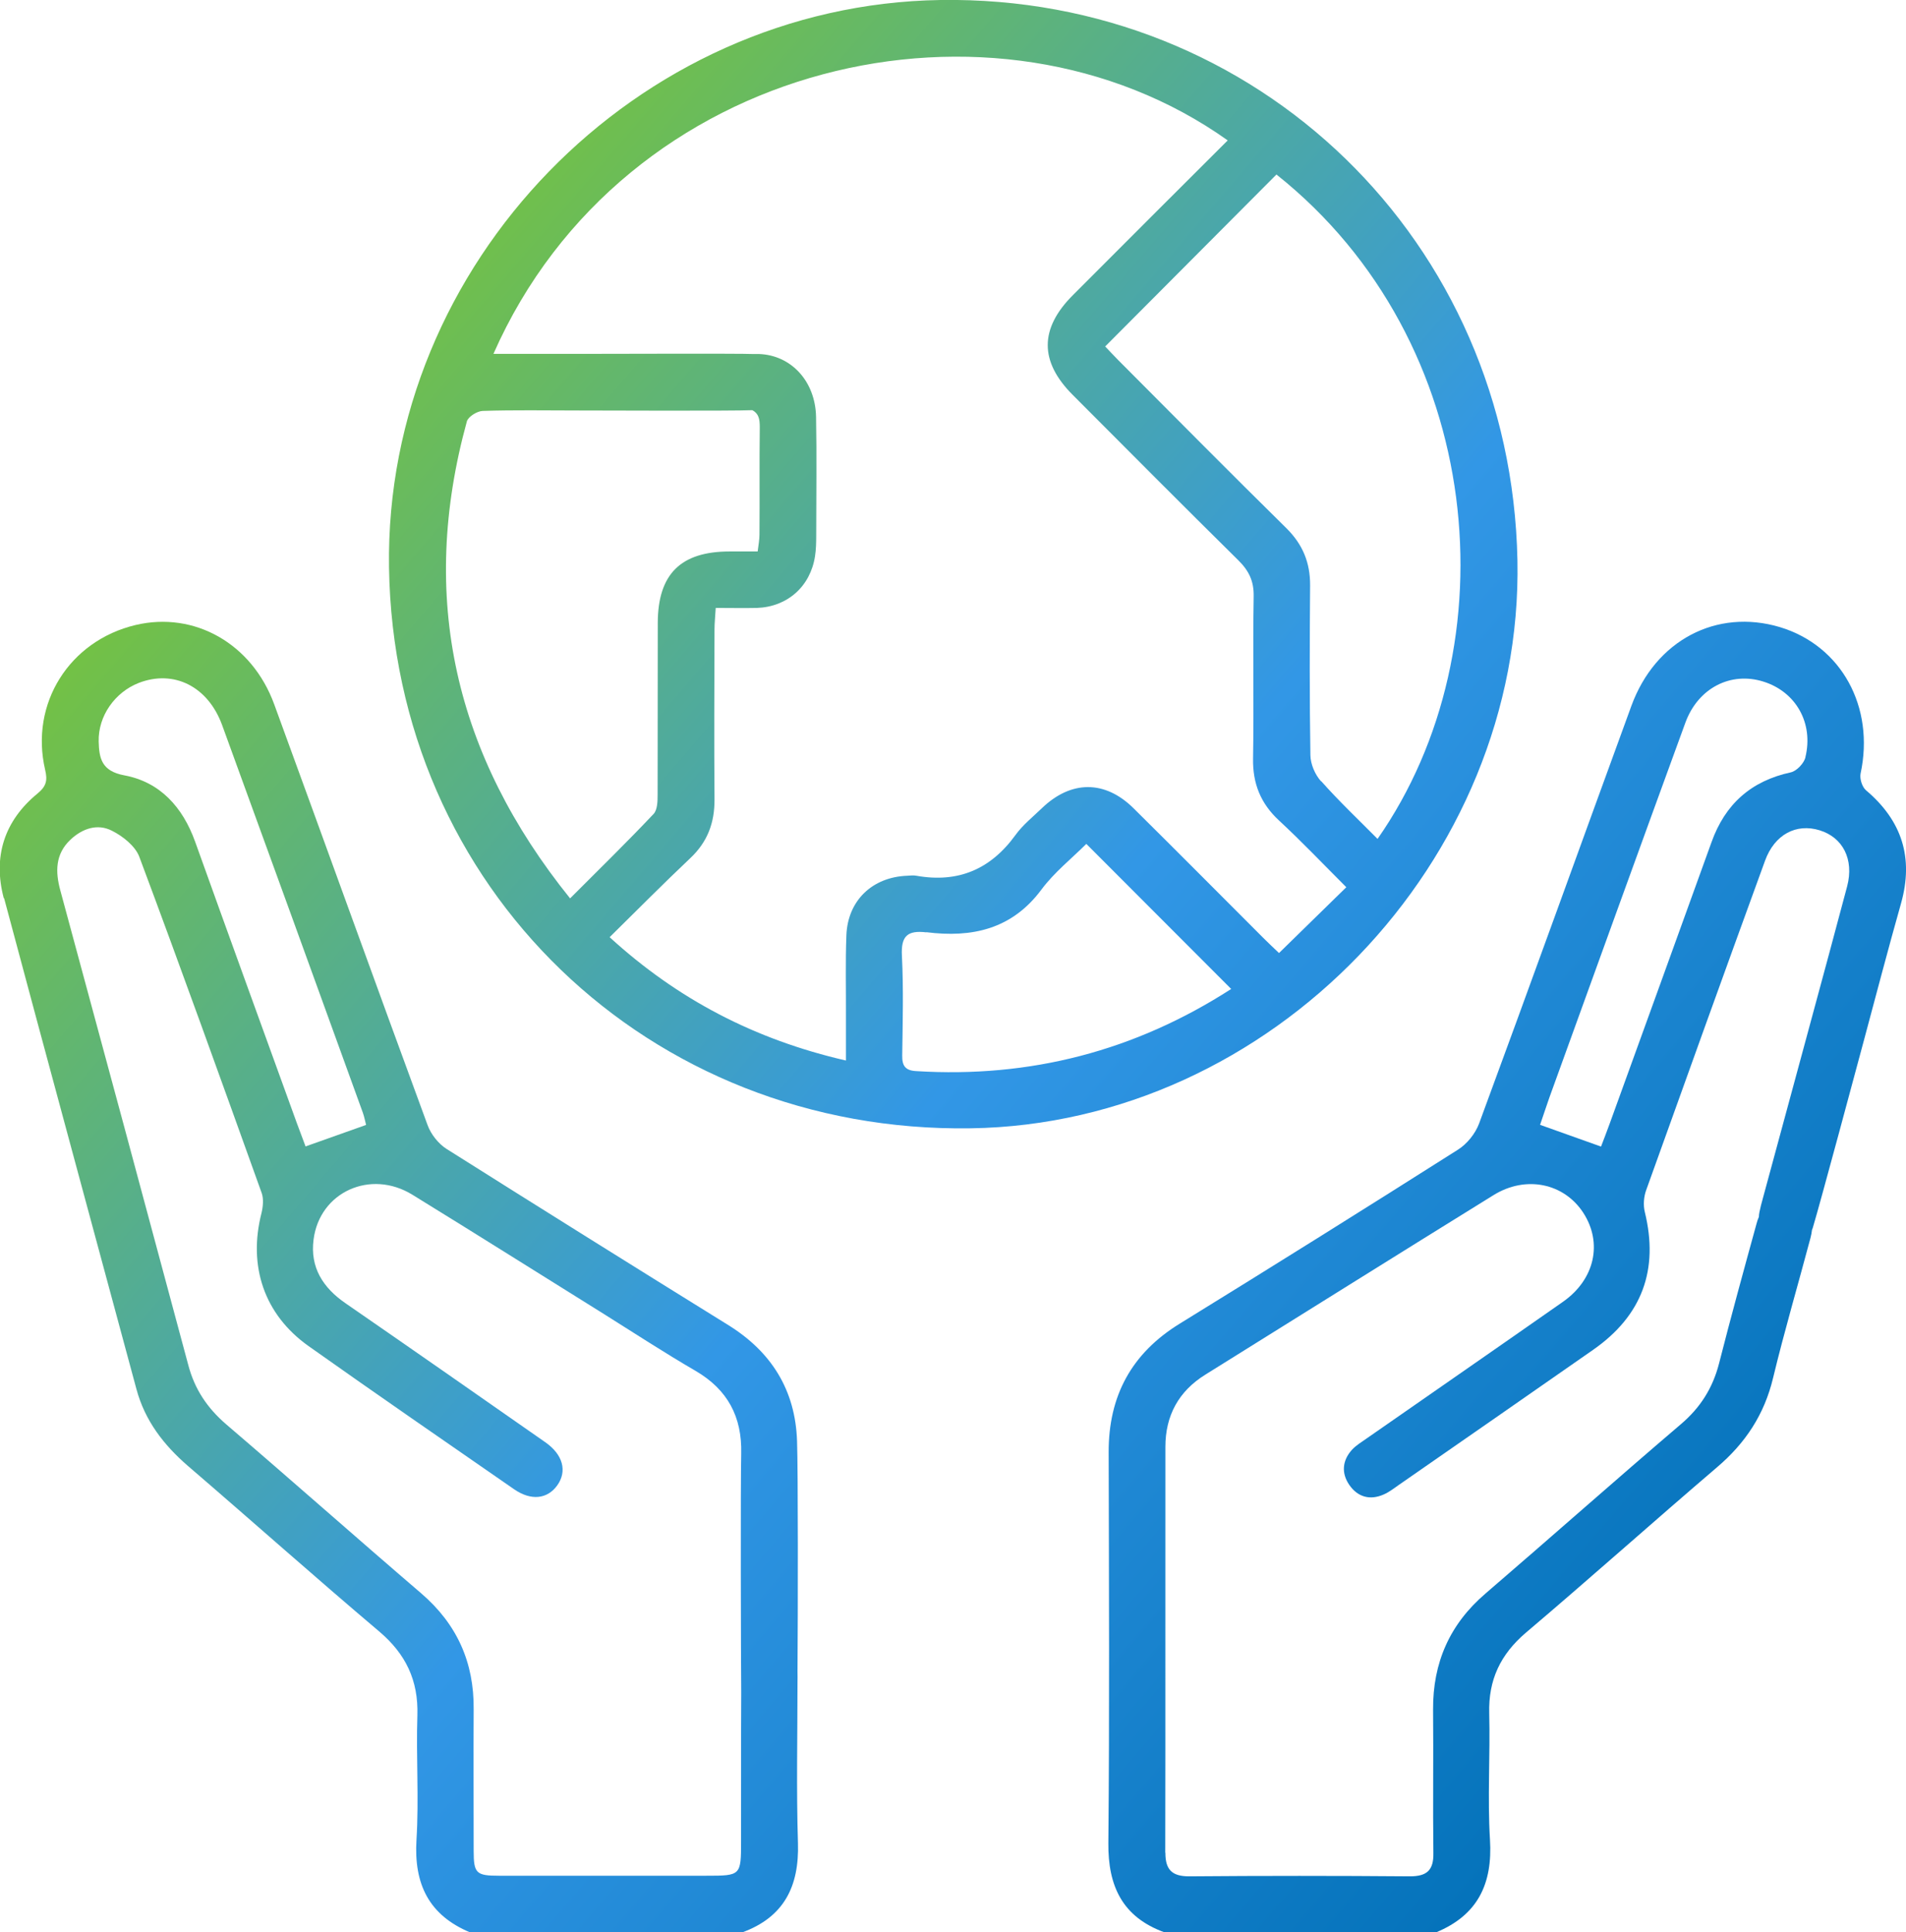
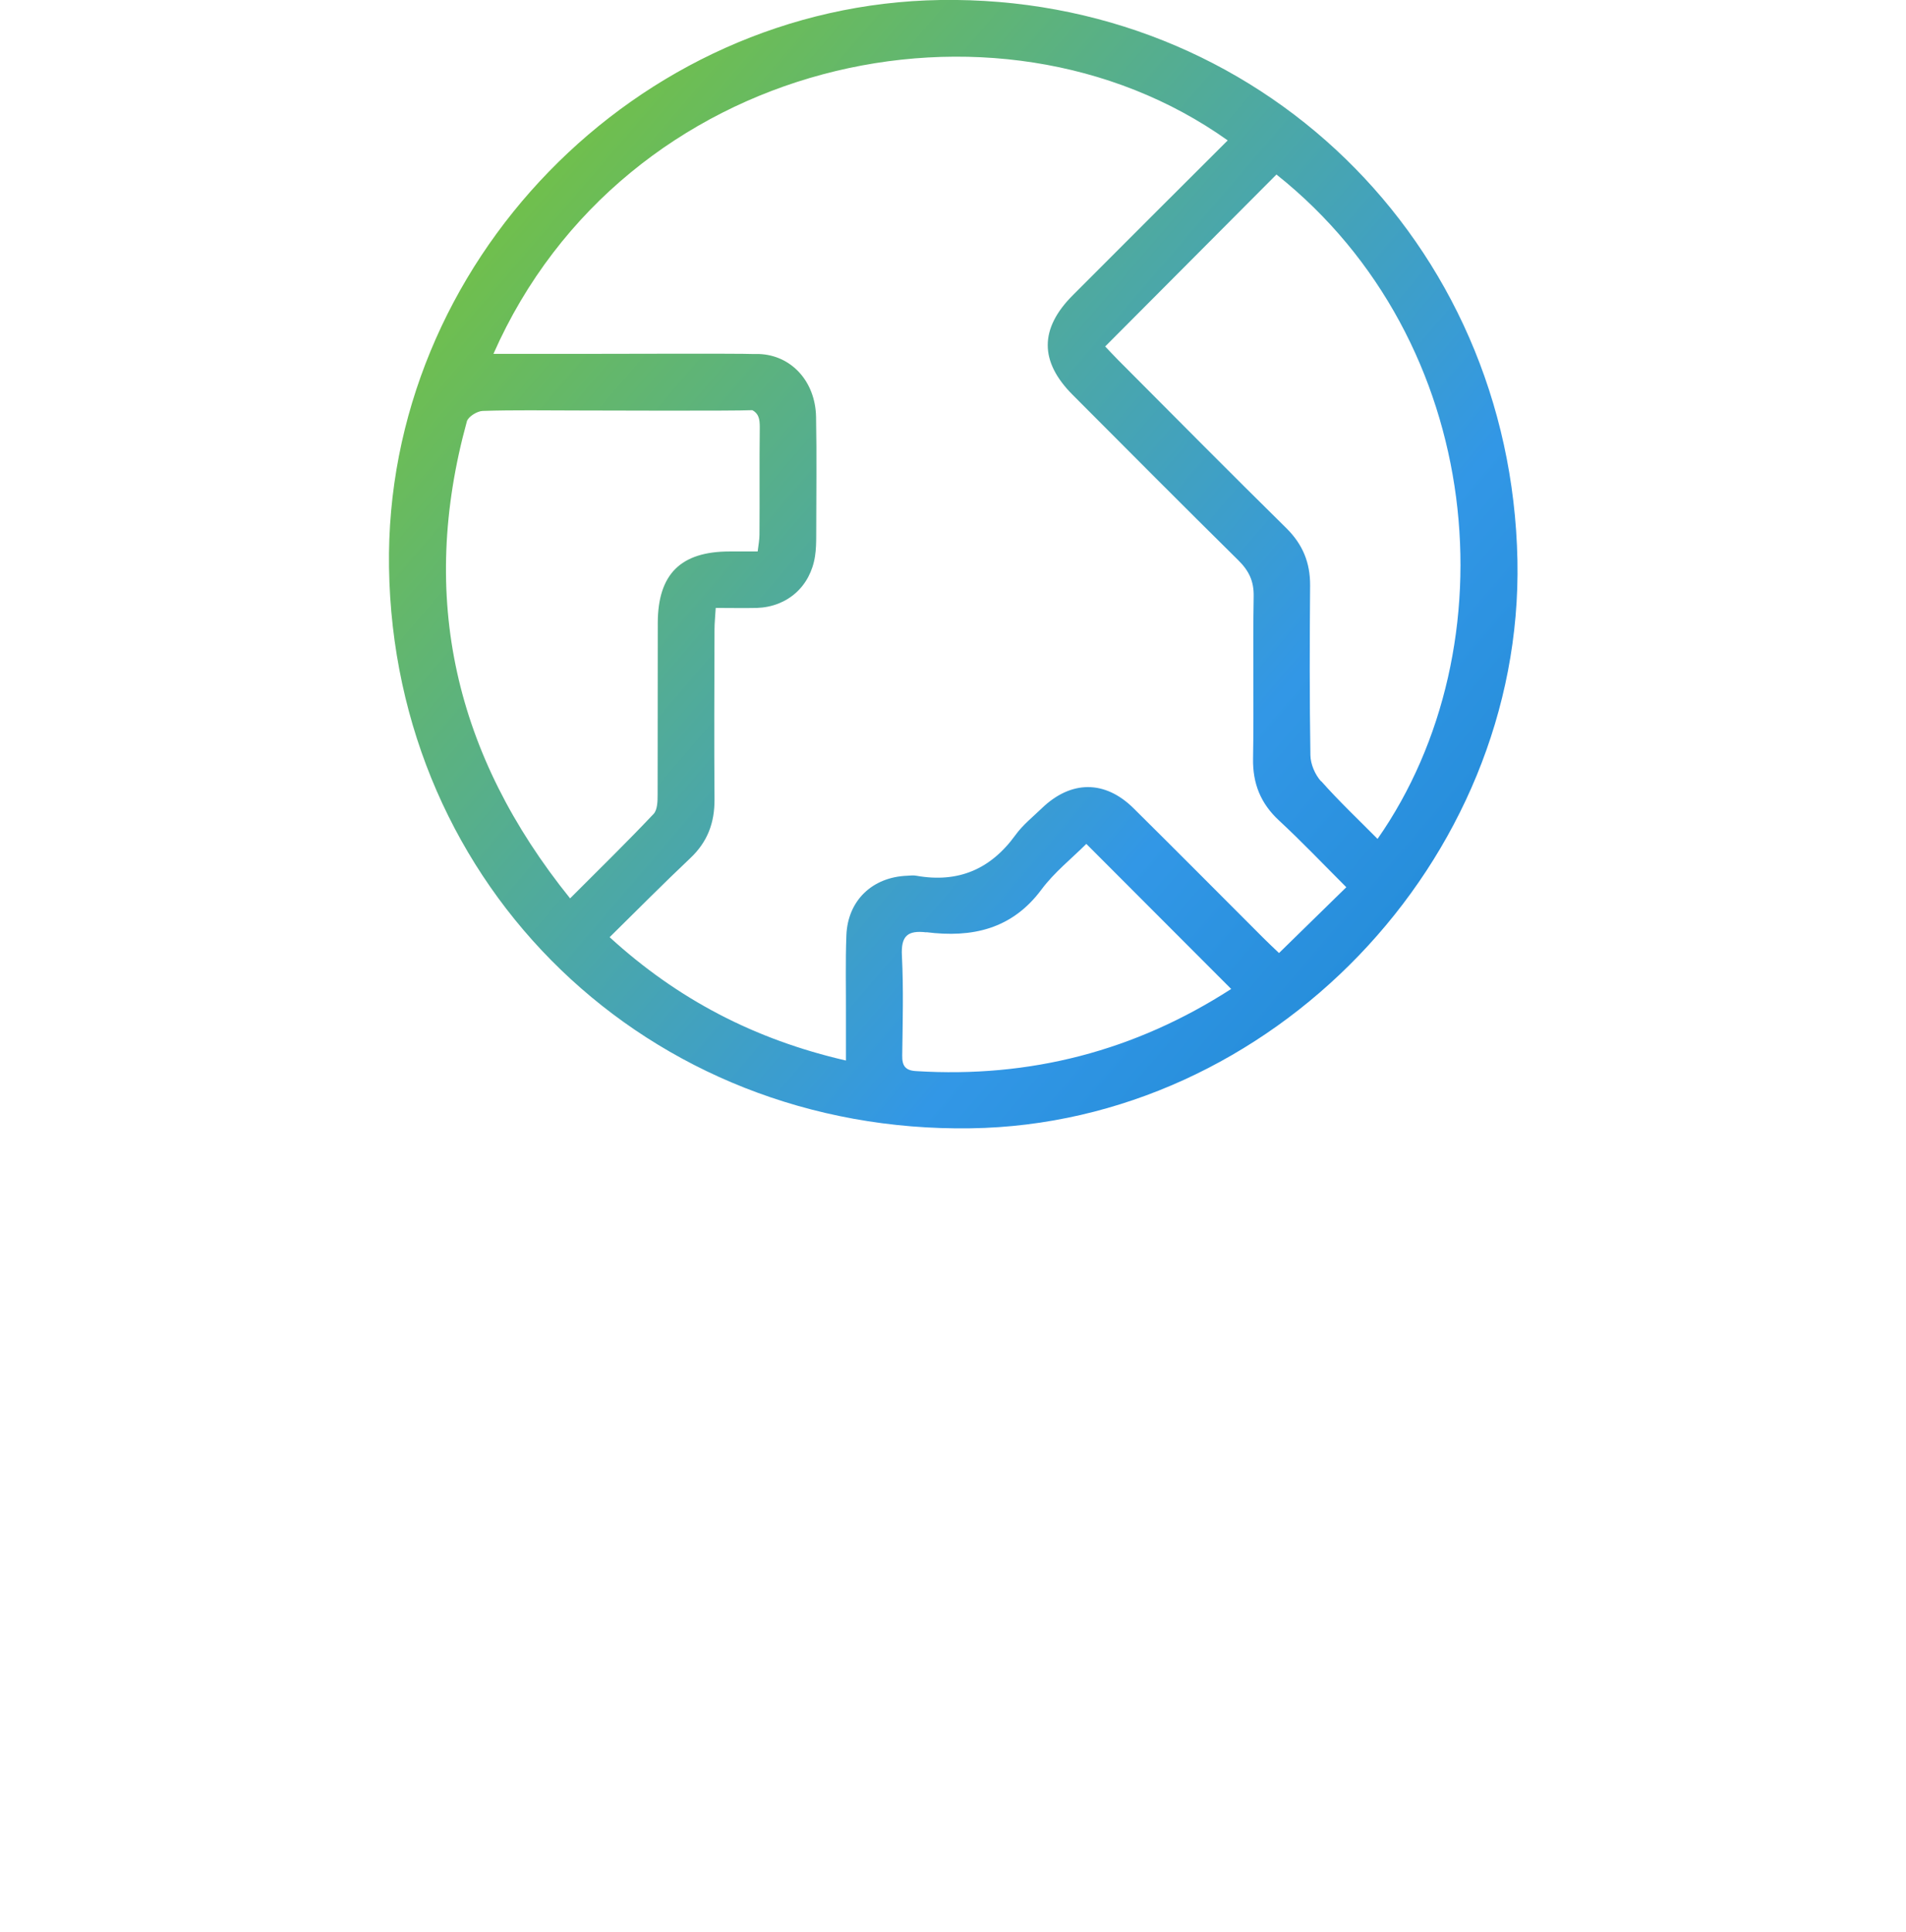
<svg xmlns="http://www.w3.org/2000/svg" xmlns:xlink="http://www.w3.org/1999/xlink" id="uuid-2498d9cb-63d3-4b80-9eba-417ab9c76597" data-name="Ebene 2" width="126.31" height="128" viewBox="0 0 126.31 128">
  <defs>
    <style>
      .uuid-8abebd71-a101-4562-8ac5-ce30da1a8350 {
        fill: url(#uuid-8cbfdfcf-faea-4762-a67f-427fb8c8f902);
      }

      .uuid-8abebd71-a101-4562-8ac5-ce30da1a8350, .uuid-808a94ed-70be-4633-8dcf-19cd3902dbd7, .uuid-d448be50-109b-4dd4-9e17-4be5c9a7a86f {
        stroke-width: 0px;
      }

      .uuid-808a94ed-70be-4633-8dcf-19cd3902dbd7 {
        fill: url(#uuid-26e54201-7d31-472e-8cfe-72289074840d);
      }

      .uuid-d448be50-109b-4dd4-9e17-4be5c9a7a86f {
        fill: url(#uuid-3b3ee4bb-cb4d-4818-aa23-d21638bedb3f);
      }
    </style>
    <linearGradient id="uuid-26e54201-7d31-472e-8cfe-72289074840d" data-name="Unbenannter Verlauf 10" x1="14.99" y1="13.79" x2="123.03" y2="106.45" gradientUnits="userSpaceOnUse">
      <stop offset="0" stop-color="#7fc927" />
      <stop offset=".52" stop-color="#3297e6" />
      <stop offset="1" stop-color="#006fb6" />
    </linearGradient>
    <linearGradient id="uuid-8cbfdfcf-faea-4762-a67f-427fb8c8f902" data-name="Unbenannter Verlauf 10" x1="-16.98" y1="51.08" x2="91.06" y2="143.73" xlink:href="#uuid-26e54201-7d31-472e-8cfe-72289074840d" />
    <linearGradient id="uuid-3b3ee4bb-cb4d-4818-aa23-d21638bedb3f" data-name="Unbenannter Verlauf 10" x1="23.75" y1="3.57" x2="131.8" y2="96.23" xlink:href="#uuid-26e54201-7d31-472e-8cfe-72289074840d" />
  </defs>
  <g id="uuid-2dcd35b4-9a77-4db7-8cdd-c4bfa7595e09" data-name="Ebene 1">
    <g id="uuid-4e9b6101-a692-4176-a853-18aaf1f1a1c8" data-name="uuid-fbb9e20d-7ff6-4029-a901-6a7b7ab28a62">
      <g>
-         <path class="uuid-808a94ed-70be-4633-8dcf-19cd3902dbd7" d="M73.45,122.07c-.03,2.88.94,4.92,3.72,5.93h18c2.76-1.14,3.75-3.21,3.57-6.14-.17-2.78.02-5.58-.05-8.37-.06-2.21.74-3.9,2.43-5.34,4.26-3.61,8.42-7.33,12.67-10.96,1.88-1.6,3.13-3.49,3.71-5.91.75-3.11,1.66-6.19,2.48-9.28.05-.19.08-.36.1-.53.03-.06.05-.13.07-.2.49-1.63,2.91-10.64,3.35-12.28.82-3.05,1.62-6.11,2.48-9.15.85-3.02.06-5.48-2.32-7.49-.26-.22-.43-.77-.36-1.11.95-4.41-1.27-8.47-5.35-9.7-4.19-1.25-8.25.87-9.84,5.22-3.37,9.22-6.69,18.45-10.09,27.66-.25.67-.8,1.36-1.41,1.74-6.12,3.88-12.26,7.72-18.43,11.52-3.2,1.97-4.72,4.79-4.71,8.52.02,8.62.06,17.25-.02,25.87h0ZM119.65,50.16c-.1.4-.58.91-.97,1-2.64.57-4.36,2.11-5.26,4.63-2.24,6.22-4.5,12.43-6.75,18.65-.19.53-.4,1.06-.57,1.51-1.4-.5-2.68-.95-4.04-1.44.19-.54.39-1.17.61-1.79,3-8.29,6-16.58,9.02-24.85.84-2.3,3.01-3.4,5.17-2.72,2.15.67,3.34,2.75,2.78,5.02h0ZM77.22,122.71c.02-8.96,0-17.92.01-26.87,0-2.07.88-3.69,2.66-4.79,6.36-3.96,12.71-7.94,19.08-11.88,2.14-1.33,4.67-.8,5.95,1.16,1.3,2,.77,4.42-1.34,5.9-4.33,3.03-8.68,6.04-13.02,9.06-.34.24-.71.46-.98.76-.62.7-.7,1.52-.17,2.3.56.82,1.38,1.05,2.3.64.34-.15.64-.38.95-.6,4.31-2.99,8.62-5.98,12.92-8.98,3.24-2.26,4.36-5.3,3.42-9.13-.11-.45-.07-1,.09-1.44,2.61-7.28,5.23-14.56,7.88-21.83.63-1.73,2.06-2.49,3.62-2.01,1.53.47,2.29,1.92,1.82,3.71-1.18,4.47-4.4,16.27-5.6,20.72-.08.28-.15.56-.21.85-.02.11-.04.22-.04.33-.06.13-.11.28-.15.43-.85,3.09-1.7,6.18-2.49,9.28-.42,1.63-1.24,2.93-2.54,4.03-4.34,3.7-8.61,7.49-12.94,11.21-2.37,2.03-3.49,4.58-3.47,7.69.03,3.17-.02,6.33.02,9.5.02,1.14-.43,1.54-1.56,1.54-4.88-.04-9.75-.04-14.63,0-1.13,0-1.57-.44-1.57-1.55h0Z" />
-         <path class="uuid-8abebd71-a101-4562-8ac5-ce30da1a8350" d="M.27,59.49c2.9,10.85,5.85,21.68,8.77,32.52.56,2.09,1.8,3.7,3.42,5.1,4.24,3.64,8.4,7.35,12.67,10.96,1.76,1.49,2.6,3.24,2.53,5.55-.09,2.75.11,5.5-.06,8.25-.18,2.93.82,5,3.57,6.14h18c2.78-1.01,3.8-3.05,3.71-5.93-.11-3.54-.03-7.08-.03-10.62,0-.24.01-.48,0-.73h0c.03-3.93.04-13.36-.03-15.27-.11-3.38-1.7-5.92-4.58-7.7-6.23-3.86-12.44-7.74-18.64-11.65-.54-.34-1.04-.97-1.26-1.57-3.42-9.29-6.77-18.6-10.17-27.89-1.47-4.02-5.29-6.17-9.18-5.25-4.39,1.04-7.02,5.2-6,9.59.17.71.08,1.09-.5,1.57-2.21,1.81-2.97,4.19-2.24,6.94ZM24.25,74.52c-1.36.48-2.64.94-4,1.42-.18-.48-.38-1.02-.58-1.55-2.25-6.21-4.51-12.42-6.74-18.64-.82-2.28-2.32-3.95-4.69-4.39-1.51-.28-1.67-1.13-1.7-2.24-.04-1.69,1.07-3.26,2.65-3.88,2.32-.9,4.59.22,5.53,2.79,3.12,8.55,6.22,17.11,9.32,25.66.11.3.16.61.22.82h0ZM4.66,55.63c.78-.74,1.79-1.1,2.76-.6.72.36,1.54,1.01,1.81,1.72,2.77,7.4,5.44,14.84,8.11,22.27.14.39.09.91-.01,1.33-.9,3.51.17,6.72,3.11,8.81,4.52,3.2,9.08,6.34,13.63,9.49,1.13.78,2.21.65,2.86-.26.67-.94.38-2.04-.8-2.86-4.41-3.08-8.81-6.15-13.23-9.2-1.5-1.03-2.36-2.38-2.12-4.22.4-3.15,3.77-4.68,6.55-2.97,4.26,2.62,8.48,5.28,12.72,7.92,2.01,1.26,4,2.56,6.05,3.75,2.12,1.24,3.08,3.04,3.02,5.48-.05,1.91-.02,13.85,0,15.77,0,.04,0,.07,0,.11-.02,3.26,0,6.53-.01,9.79,0,2.28-.01,2.29-2.3,2.29-4.58,0-9.16,0-13.75,0-1.5,0-1.67-.16-1.67-1.64,0-3.12-.02-6.25,0-9.38.03-3.11-1.1-5.64-3.47-7.68-4.33-3.71-8.6-7.5-12.94-11.21-1.25-1.08-2.08-2.32-2.5-3.91-2.81-10.48-5.64-20.96-8.48-31.44-.34-1.24-.34-2.41.66-3.36h0Z" />
-         <path class="uuid-d448be50-109b-4dd4-9e17-4be5c9a7a86f" d="M25.78,37.58c.32,21.22,17.2,37.49,38.56,37.16,19.88-.3,36.61-17.69,36.22-37.62C100.14,15.99,83.34-.32,62.32,0,42.16.31,25.48,17.47,25.78,37.58ZM87.55,51.76c-.4-.44-.7-1.14-.71-1.73-.06-3.75-.05-7.5-.02-11.25.01-1.51-.49-2.72-1.57-3.79-3.74-3.68-7.43-7.41-11.14-11.13-.32-.32-.62-.65-.87-.91,3.83-3.84,7.59-7.61,11.35-11.39,13.9,11.05,15.61,31.27,6.7,44.01-1.27-1.28-2.56-2.5-3.74-3.83ZM61.39,61.75c3.02.38,5.67-.19,7.63-2.83.85-1.14,2-2.05,2.97-3.02,3.27,3.27,6.38,6.39,9.6,9.61-6.38,4.11-13.33,5.91-20.89,5.44-.7-.04-.92-.35-.91-1.02.03-2.21.09-4.42-.02-6.62-.07-1.31.37-1.7,1.62-1.55h0ZM40.39,62.09c1.83-1.8,3.56-3.55,5.35-5.24,1.15-1.08,1.62-2.35,1.61-3.9-.03-3.75-.01-7.5,0-11.25,0-.44.05-.88.08-1.43,1,0,1.86.02,2.73,0,2.02-.07,3.54-1.42,3.85-3.42.07-.45.08-.91.08-1.37,0-2.63.04-5.25-.01-7.87-.05-2.38-1.67-4.09-3.79-4.16-.12,0-.23,0-.35,0-.02,0-.03,0-.05,0-.75-.04-10.18-.01-10.94-.01-2.06,0-4.11,0-6.25,0C41.34,3.86,66-1.63,81.36,9.3c-3.43,3.42-6.85,6.83-10.26,10.25-2.22,2.22-2.22,4.4-.01,6.61,3.65,3.66,7.29,7.32,10.97,10.95.7.69,1.04,1.38,1.02,2.39-.06,3.58.02,7.17-.04,10.75-.03,1.66.51,2.98,1.72,4.1,1.49,1.38,2.89,2.85,4.46,4.42-1.52,1.48-2.93,2.87-4.46,4.36-.41-.39-.74-.7-1.06-1.02-2.86-2.86-5.7-5.72-8.58-8.57-1.9-1.88-4.15-1.86-6.08,0-.6.58-1.27,1.11-1.75,1.78-1.65,2.27-3.8,3.18-6.56,2.69-.2-.04-.41-.01-.62,0-2.3.09-3.93,1.64-4.02,3.94-.07,1.79-.02,3.58-.03,5.37v2.93c-6.04-1.39-11.15-4.05-15.66-8.17h0ZM30.94,27.91c.09-.31.68-.68,1.05-.69,2.08-.07,4.16-.03,6.25-.03.98,0,10.33.04,11.62-.02.42.23.49.59.49,1.12-.03,2.37,0,4.75-.02,7.12,0,.35-.07.7-.12,1.12h-1.86c-3.24,0-4.75,1.5-4.76,4.73-.01,3.79,0,7.58-.01,11.37,0,.44-.01,1.02-.27,1.29-1.77,1.87-3.61,3.67-5.53,5.59-7.65-9.49-10.05-19.94-6.84-31.6h0Z" />
+         <path class="uuid-d448be50-109b-4dd4-9e17-4be5c9a7a86f" d="M25.78,37.58c.32,21.22,17.2,37.49,38.56,37.16,19.88-.3,36.61-17.69,36.22-37.62C100.14,15.99,83.34-.32,62.32,0,42.16.31,25.48,17.47,25.78,37.58ZM87.55,51.76c-.4-.44-.7-1.14-.71-1.73-.06-3.75-.05-7.5-.02-11.25.01-1.51-.49-2.72-1.57-3.79-3.74-3.68-7.43-7.41-11.14-11.13-.32-.32-.62-.65-.87-.91,3.83-3.84,7.59-7.61,11.35-11.39,13.9,11.05,15.61,31.27,6.7,44.01-1.27-1.28-2.56-2.5-3.74-3.83ZM61.39,61.75c3.02.38,5.67-.19,7.63-2.83.85-1.14,2-2.05,2.97-3.02,3.27,3.27,6.38,6.39,9.6,9.61-6.38,4.11-13.33,5.91-20.89,5.44-.7-.04-.92-.35-.91-1.02.03-2.21.09-4.42-.02-6.62-.07-1.31.37-1.7,1.62-1.55h0ZM40.39,62.09c1.83-1.8,3.56-3.55,5.35-5.24,1.15-1.08,1.62-2.35,1.61-3.9-.03-3.75-.01-7.5,0-11.25,0-.44.05-.88.08-1.43,1,0,1.86.02,2.73,0,2.02-.07,3.54-1.42,3.85-3.42.07-.45.08-.91.08-1.37,0-2.63.04-5.25-.01-7.87-.05-2.38-1.67-4.09-3.79-4.16-.12,0-.23,0-.35,0-.02,0-.03,0-.05,0-.75-.04-10.18-.01-10.94-.01-2.06,0-4.11,0-6.25,0C41.34,3.86,66-1.63,81.36,9.3c-3.43,3.42-6.85,6.83-10.26,10.25-2.22,2.22-2.22,4.4-.01,6.61,3.65,3.66,7.29,7.32,10.97,10.95.7.69,1.04,1.38,1.02,2.39-.06,3.58.02,7.17-.04,10.75-.03,1.66.51,2.98,1.72,4.1,1.49,1.38,2.89,2.85,4.46,4.42-1.52,1.48-2.93,2.87-4.46,4.36-.41-.39-.74-.7-1.06-1.02-2.86-2.86-5.7-5.72-8.58-8.57-1.9-1.88-4.15-1.86-6.08,0-.6.58-1.27,1.11-1.75,1.78-1.65,2.27-3.8,3.18-6.56,2.69-.2-.04-.41-.01-.62,0-2.3.09-3.93,1.64-4.02,3.94-.07,1.79-.02,3.58-.03,5.37v2.93c-6.04-1.39-11.15-4.05-15.66-8.17h0ZM30.94,27.91c.09-.31.68-.68,1.05-.69,2.08-.07,4.16-.03,6.25-.03.98,0,10.33.04,11.62-.02.42.23.49.59.49,1.12-.03,2.37,0,4.75-.02,7.12,0,.35-.07.7-.12,1.12h-1.86c-3.24,0-4.75,1.5-4.76,4.73-.01,3.79,0,7.58-.01,11.37,0,.44-.01,1.02-.27,1.29-1.77,1.87-3.61,3.67-5.53,5.59-7.65-9.49-10.05-19.94-6.84-31.6h0" />
      </g>
    </g>
  </g>
</svg>